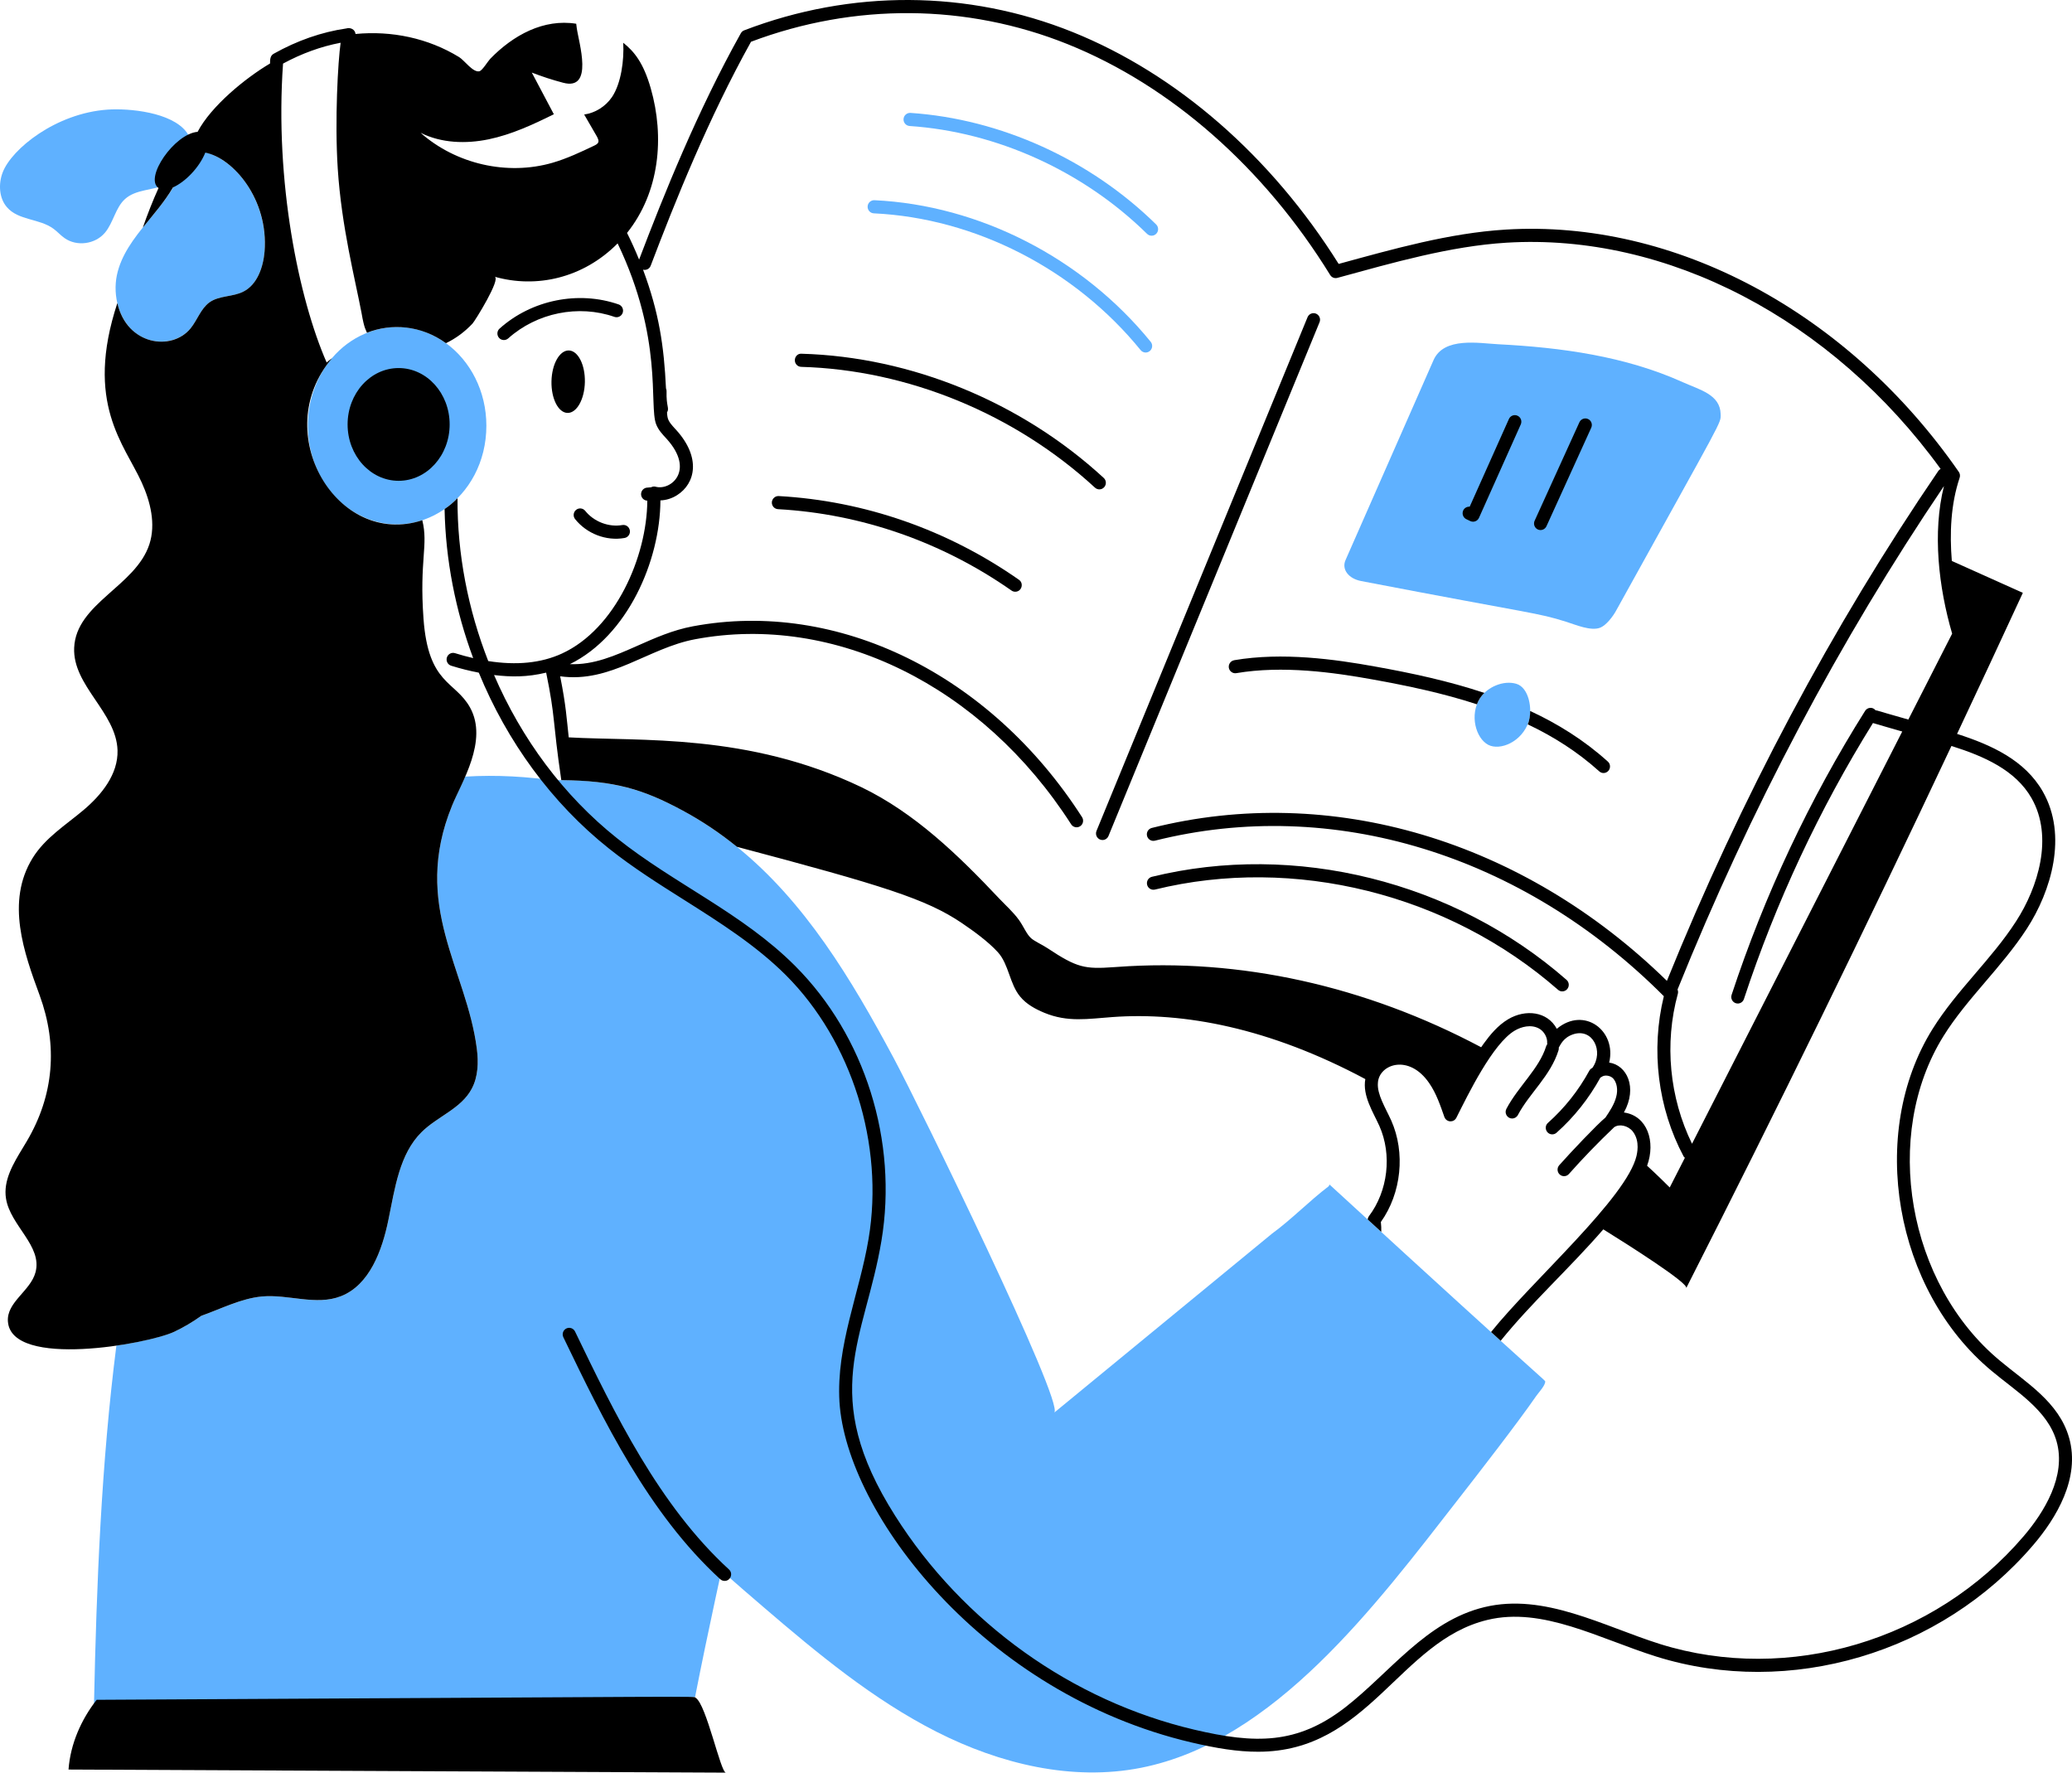
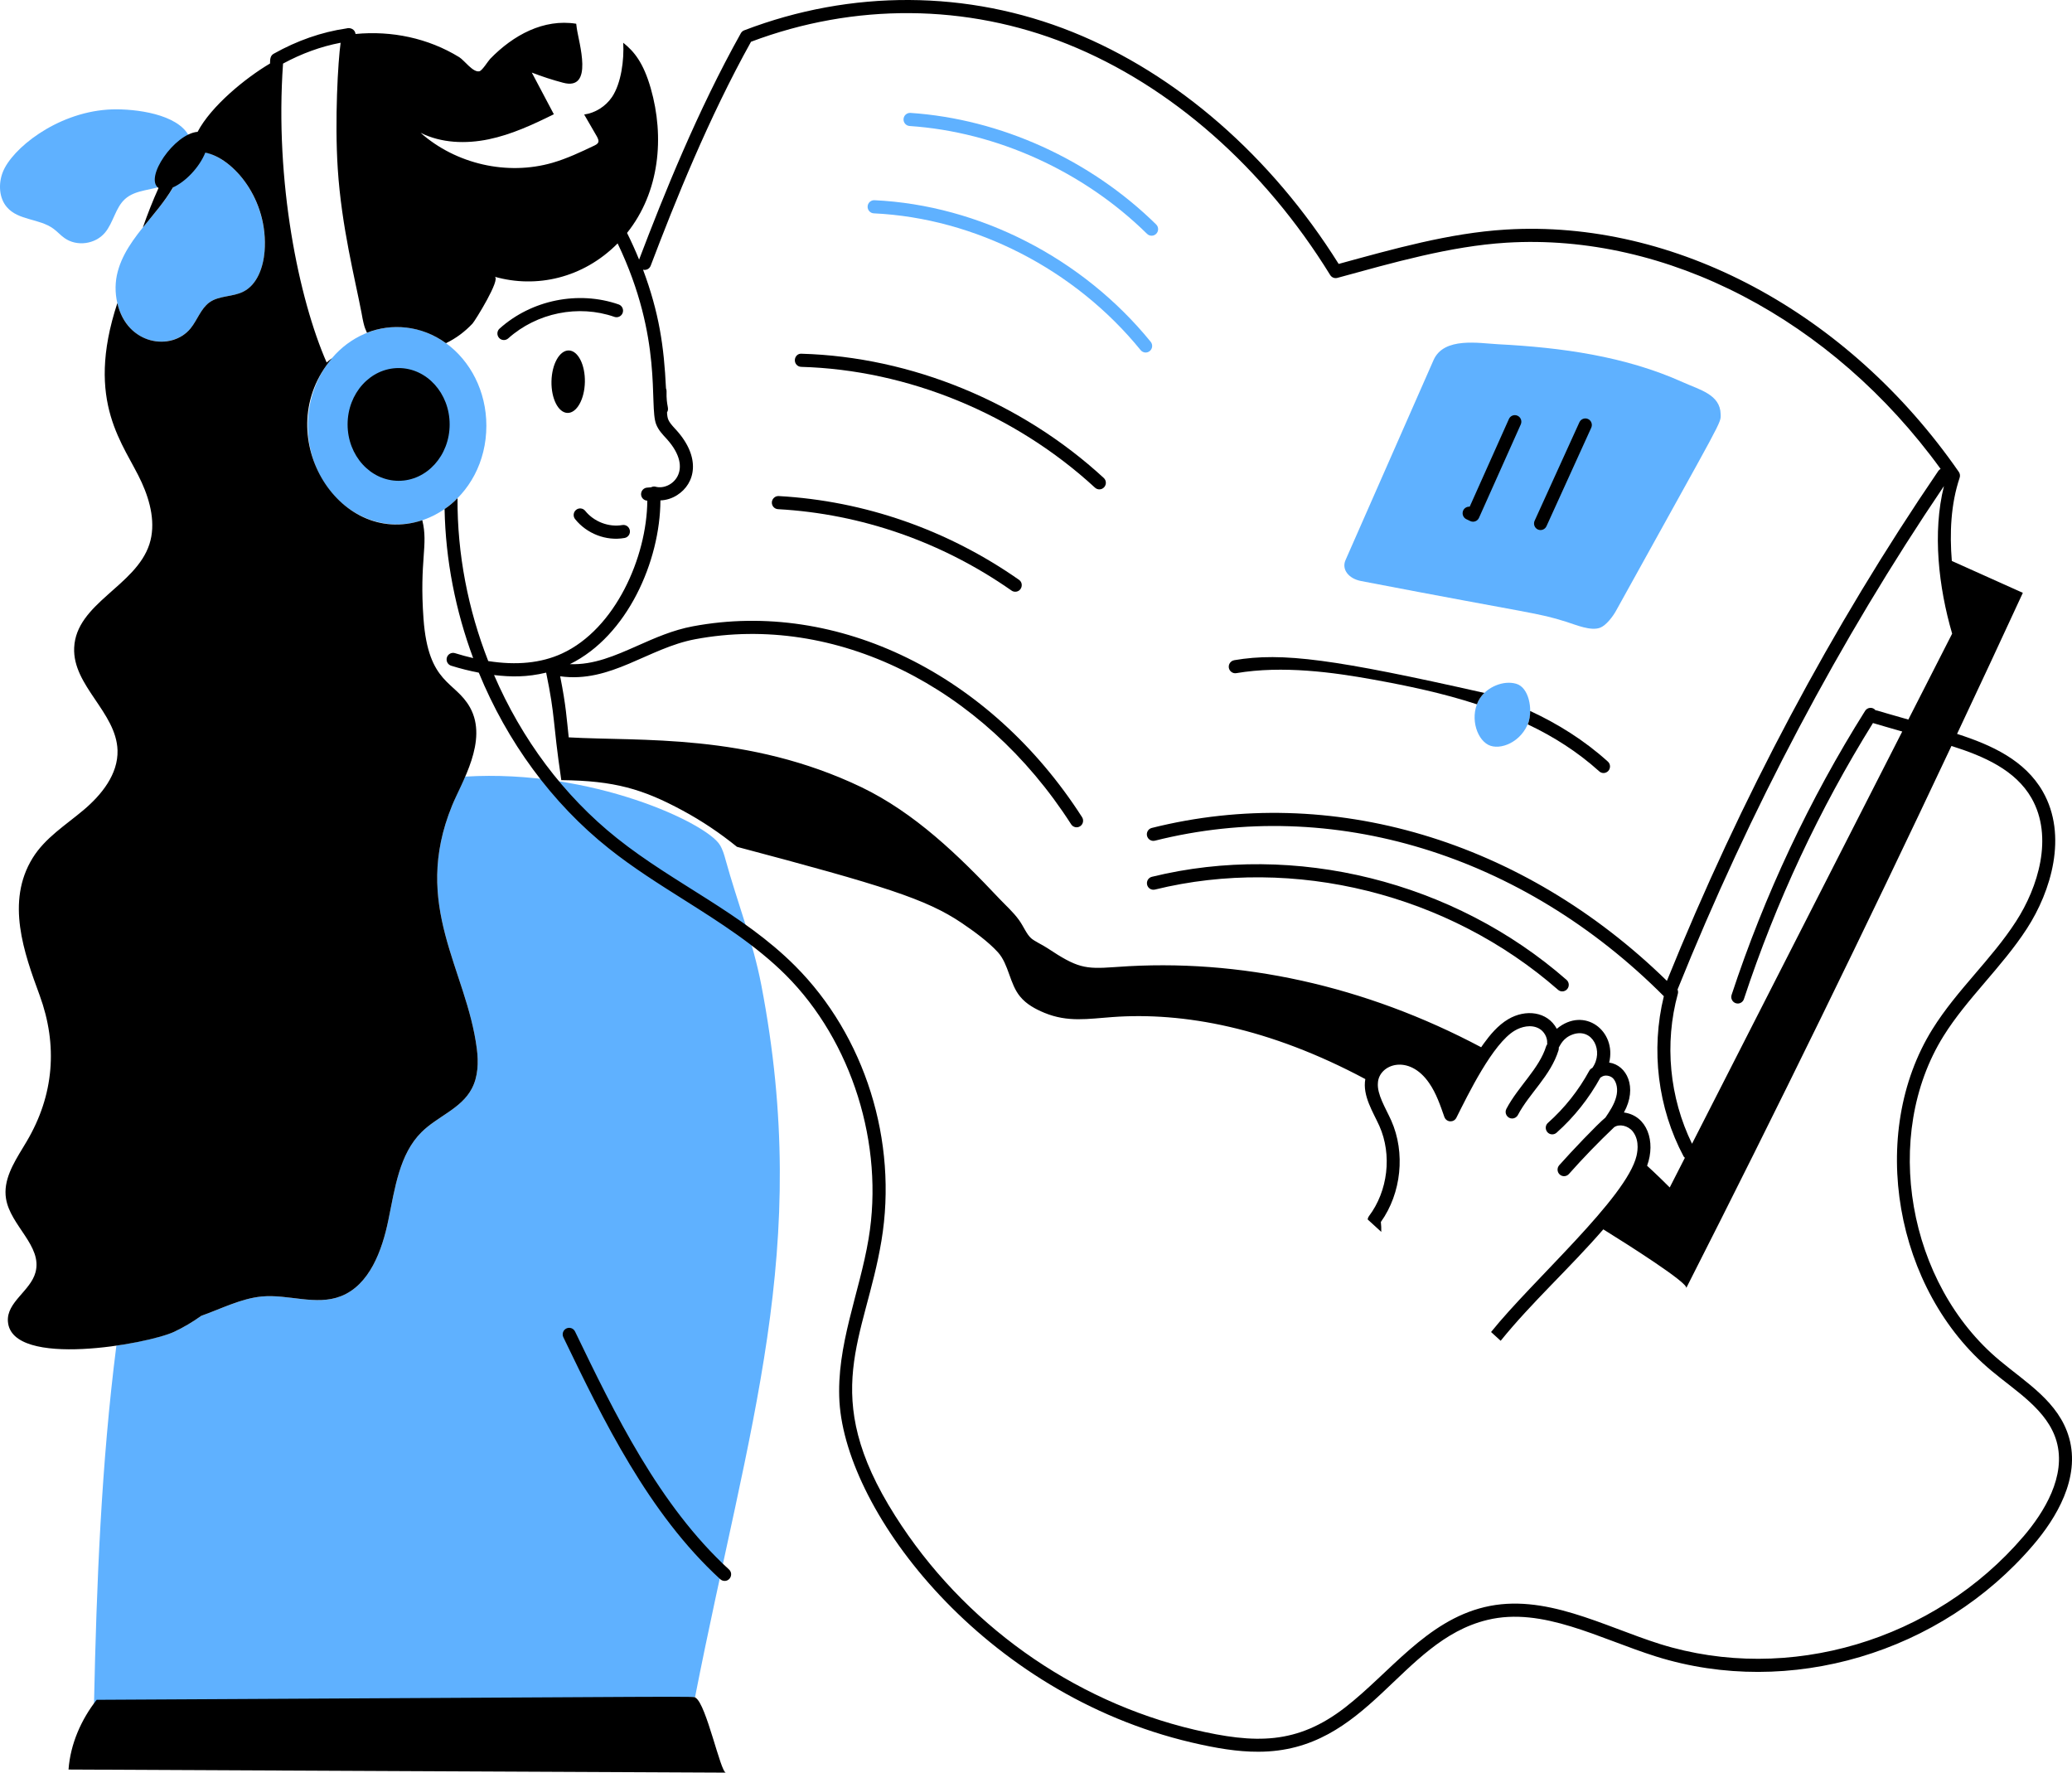
<svg xmlns="http://www.w3.org/2000/svg" width="83" height="71" viewBox="0 0 83 71" fill="none">
  <g clip-path="url(#clip0_33_805)">
    <path d="M27.843 67.972C24.482 68.138 23.556 68.112 3.766 68.228C3.867 63.464 4.058 58.632 4.662 53.895C5.722 53.738 6.645 53.499 6.979 53.341C7.358 53.163 7.719 52.949 8.063 52.703C8.855 52.423 9.66 52.006 10.487 51.929C11.546 51.83 12.658 52.307 13.655 51.918C14.798 51.473 15.308 50.095 15.562 48.843C15.819 47.595 15.999 46.221 16.888 45.344C17.524 44.713 18.472 44.408 18.896 43.609C19.153 43.129 19.17 42.55 19.101 42.007C18.694 38.815 16.468 36.283 18.107 32.27C18.267 31.874 18.462 31.496 18.635 31.106C23.724 30.797 28.301 32.968 28.833 33.838C28.948 34.02 29.01 34.234 29.066 34.441C29.538 36.151 30.16 37.705 30.497 39.458C32.524 50.008 29.98 57.073 27.843 67.972Z" fill="#5FB1FF" />
-     <path d="M61.896 55.34C61.91 55.48 61.615 55.803 61.542 55.908C60.83 56.943 59.19 59.058 58.416 60.049C55.096 64.31 51.054 69.744 45.714 70.805C42.949 71.352 40.059 70.654 37.524 69.368C34.988 68.081 32.758 66.237 30.581 64.368C26.371 60.761 22.196 56.918 19.469 51.992C19.484 50.93 19.395 57.446 19.751 31.405C21.713 31.23 23.732 31.071 25.603 31.685C26.606 32.013 28.134 32.793 29.521 33.918C32.244 36.12 34.096 39.202 35.804 42.389C36.791 44.228 42.661 56.228 42.23 56.581L50.955 49.411C51.747 48.833 52.442 48.107 53.227 47.511C53.237 47.49 53.248 47.469 53.258 47.445C62.325 55.765 61.887 55.258 61.896 55.34Z" fill="#5FB1FF" />
    <path d="M10.598 10.074C10.546 10.697 10.308 11.399 9.751 11.68C9.32 11.901 8.778 11.83 8.386 12.114C8.042 12.367 7.903 12.826 7.629 13.159C7.117 13.779 6.103 13.863 5.416 13.327C4.76 12.803 4.515 11.852 4.68 11.031C5.021 9.393 6.736 8.363 7.233 6.859C7.048 7.111 6.819 7.311 6.604 7.406C6.119 7.628 5.436 7.581 5.006 7.974C4.624 8.321 4.541 8.917 4.207 9.317C3.815 9.786 3.075 9.885 2.582 9.534C2.422 9.422 2.294 9.271 2.137 9.159C1.574 8.748 0.737 8.833 0.279 8.3C-0.041 7.935 -0.069 7.36 0.109 6.901C0.47 5.964 2.237 4.536 4.304 4.391C5.176 4.331 6.871 4.492 7.472 5.292C7.684 5.577 7.666 5.937 7.549 6.277C7.563 6.259 7.58 6.245 7.597 6.231C8.069 5.8 9 6.375 9.477 6.873C10.269 7.704 10.689 8.906 10.598 10.074H10.598Z" fill="#5FB1FF" />
    <path d="M54.524 23.273C61.596 24.631 61.532 24.527 62.744 24.906C63.113 25.022 63.728 25.289 64.103 25.14C64.342 25.045 64.607 24.695 64.732 24.469C69.086 16.599 68.932 16.977 68.925 16.588C68.91 15.802 68.088 15.614 67.416 15.311C65.097 14.265 62.535 13.918 60.011 13.788C59.248 13.749 57.839 13.483 57.425 14.423C57.422 14.43 53.898 22.436 53.898 22.436C53.738 22.801 54.013 23.175 54.524 23.273V23.273Z" fill="#5FB1FF" />
    <path d="M61.243 28.887C60.967 29.727 60.084 30.075 59.618 29.834C59.117 29.573 58.854 28.631 59.291 27.955C59.577 27.522 60.215 27.237 60.736 27.387C61.255 27.538 61.387 28.409 61.243 28.887Z" fill="#5FB1FF" />
    <path d="M45.692 14.024C43.057 10.784 39.062 8.736 35.002 8.545C34.859 8.538 34.748 8.415 34.755 8.27C34.761 8.125 34.884 8.014 35.027 8.019C39.231 8.217 43.368 10.337 46.094 13.69C46.186 13.802 46.169 13.968 46.058 14.06C45.947 14.152 45.783 14.136 45.692 14.024V14.024Z" fill="#5FB1FF" />
    <path d="M45.949 9.367C43.397 6.857 39.93 5.283 36.437 5.047C36.293 5.037 36.184 4.912 36.194 4.767C36.204 4.622 36.328 4.514 36.471 4.522C40.087 4.766 43.673 6.395 46.313 8.99C46.416 9.092 46.418 9.258 46.318 9.362C46.217 9.466 46.052 9.468 45.95 9.367L45.949 9.367Z" fill="#5FB1FF" />
    <path d="M19.483 17.051C19.483 19.98 16.685 21.878 14.332 20.596C12.655 19.687 11.93 17.539 12.55 15.691C13.337 13.307 15.937 12.351 17.864 13.745C18.84 14.45 19.483 15.669 19.483 17.051V17.051Z" fill="#5FB1FF" />
    <path d="M27.866 68.003C27.743 67.93 29.141 67.952 3.872 68.083C3.251 68.876 2.82 69.853 2.745 70.876L29.078 71C28.865 71 28.295 68.259 27.866 68.004V68.003Z" fill="black" />
-     <path d="M44.163 33.646C44.265 33.646 44.362 33.585 44.404 33.483L52.858 12.907C52.914 12.773 52.851 12.619 52.718 12.563C52.585 12.508 52.432 12.571 52.377 12.706L43.923 33.282C43.852 33.455 43.978 33.646 44.163 33.646V33.646Z" fill="black" />
    <path d="M23.429 15.303C23.443 14.612 23.155 14.045 22.786 14.037C22.416 14.029 22.105 14.582 22.091 15.274C22.077 15.965 22.364 16.531 22.734 16.539C23.103 16.547 23.414 15.994 23.429 15.303Z" fill="black" />
    <path d="M24.783 12.194C23.168 11.633 21.295 12.011 20.012 13.161C19.904 13.257 19.895 13.423 19.99 13.532C20.041 13.591 20.113 13.62 20.185 13.62C20.246 13.62 20.308 13.598 20.358 13.554C21.502 12.528 23.172 12.189 24.613 12.692C24.748 12.739 24.897 12.666 24.944 12.529C24.991 12.392 24.919 12.242 24.783 12.194Z" fill="black" />
    <path d="M25.018 21.548C25.16 21.523 25.255 21.387 25.23 21.244C25.205 21.101 25.072 21.005 24.928 21.03C24.388 21.125 23.791 20.897 23.443 20.462C23.352 20.349 23.188 20.331 23.077 20.422C22.965 20.513 22.947 20.679 23.037 20.792C23.501 21.372 24.274 21.68 25.018 21.548L25.018 21.548Z" fill="black" />
    <path d="M23.035 53.332C22.972 53.202 22.817 53.147 22.687 53.21C22.557 53.274 22.504 53.431 22.567 53.562C24.163 56.869 25.973 60.617 28.852 63.253C28.902 63.298 28.964 63.321 29.027 63.321C29.263 63.321 29.379 63.026 29.202 62.863C26.398 60.296 24.611 56.596 23.035 53.332L23.035 53.332Z" fill="black" />
-     <path d="M49.441 26.444C49.298 26.468 49.201 26.605 49.225 26.749C49.25 26.889 49.385 26.987 49.524 26.962C51.383 26.647 53.418 26.931 54.988 27.215C56.384 27.467 57.805 27.765 59.163 28.21C59.216 28.055 59.324 27.878 59.462 27.755C58.034 27.278 56.547 26.959 55.078 26.696C53.47 26.405 51.372 26.114 49.441 26.443V26.444Z" fill="black" />
+     <path d="M49.441 26.444C49.298 26.468 49.201 26.605 49.225 26.749C49.25 26.889 49.385 26.987 49.524 26.962C51.383 26.647 53.418 26.931 54.988 27.215C56.384 27.467 57.805 27.765 59.163 28.21C59.216 28.055 59.324 27.878 59.462 27.755C53.47 26.405 51.372 26.114 49.441 26.443V26.444Z" fill="black" />
    <path d="M64.428 30.875C64.522 30.767 64.515 30.598 64.407 30.504C63.466 29.655 62.414 28.996 61.295 28.477C61.295 28.655 61.271 28.851 61.198 29.013C62.23 29.501 63.195 30.114 64.06 30.893C64.166 30.992 64.326 30.985 64.428 30.875L64.428 30.875Z" fill="black" />
    <path d="M31.165 20.394C34.505 20.58 37.739 21.708 40.52 23.654C40.565 23.686 40.617 23.701 40.668 23.701C40.922 23.701 41.027 23.369 40.817 23.222C37.957 21.22 34.63 20.061 31.194 19.869C31.058 19.86 30.927 19.971 30.919 20.117C30.911 20.262 31.021 20.386 31.165 20.394H31.165Z" fill="black" />
    <path d="M32.093 14.694C36.364 14.814 40.654 16.578 43.862 19.532C43.97 19.631 44.134 19.622 44.23 19.515C44.327 19.408 44.32 19.242 44.214 19.144C40.914 16.105 36.502 14.292 32.107 14.168C31.958 14.155 31.844 14.278 31.84 14.423C31.836 14.569 31.949 14.69 32.093 14.693L32.093 14.694Z" fill="black" />
    <path d="M82.882 57.584C82.478 56.154 81.148 55.371 80.111 54.499C76.408 51.424 75.376 45.471 77.853 41.498C78.784 40.001 80.196 38.734 81.194 37.193C82.163 35.696 82.837 33.466 81.83 31.703C81.112 30.451 79.788 29.842 78.396 29.395C79.279 27.516 80.161 25.634 81.031 23.745L78.186 22.468C78.096 21.352 78.142 20.201 78.499 19.136C78.526 19.057 78.514 18.97 78.466 18.901C74.026 12.5 67.078 8.779 60.311 9.196C58.054 9.334 55.802 9.976 53.624 10.571C50.92 6.256 47.14 2.962 42.963 1.282C38.768 -0.404 34.098 -0.428 29.811 1.215C29.755 1.236 29.707 1.277 29.677 1.331C27.947 4.423 26.592 7.793 25.601 10.398C25.454 10.036 25.292 9.679 25.118 9.329C26.427 7.694 26.625 5.484 26.069 3.542C25.772 2.503 25.398 2.058 24.965 1.712C25.005 2.4 24.884 3.338 24.516 3.886C24.259 4.264 23.846 4.524 23.401 4.587C23.572 4.881 23.742 5.176 23.912 5.47C24.002 5.644 24.015 5.733 23.814 5.828C23.262 6.091 22.706 6.354 22.123 6.522C20.317 7.041 18.268 6.575 16.847 5.319C17.684 5.737 18.664 5.768 19.577 5.579C20.491 5.389 21.349 4.99 22.186 4.576C21.89 4.019 21.599 3.461 21.303 2.907C21.713 3.065 22.13 3.202 22.557 3.314C23.801 3.647 23.182 1.704 23.103 1.119C23.092 1.056 23.089 1 23.082 0.951C21.776 0.743 20.559 1.406 19.636 2.357C19.543 2.455 19.32 2.827 19.202 2.855C18.945 2.911 18.605 2.42 18.396 2.29C17.146 1.523 15.684 1.223 14.242 1.361C14.223 1.179 14.039 1.089 13.87 1.14C12.884 1.284 11.904 1.624 10.963 2.153C10.828 2.228 10.817 2.369 10.817 2.543C9.824 3.131 8.457 4.249 7.916 5.28C6.99 5.355 5.769 7.125 6.35 7.532C6.118 8.042 5.911 8.574 5.722 9.113C6.141 8.59 6.596 8.081 6.929 7.506C7.422 7.287 7.984 6.711 8.224 6.113C9.342 6.332 10.761 7.979 10.598 10.073C10.546 10.697 10.308 11.398 9.751 11.679C9.32 11.9 8.779 11.83 8.386 12.114C8.042 12.366 7.903 12.825 7.629 13.159C6.875 14.072 5.089 13.834 4.701 12.139C3.379 16.15 4.987 17.801 5.677 19.326C6.027 20.094 6.246 20.988 5.986 21.794C5.44 23.481 3.047 24.164 2.971 25.945C2.905 27.467 4.659 28.526 4.708 30.051C4.736 31.012 4.065 31.839 3.35 32.442C2.631 33.049 1.808 33.557 1.307 34.367C0.224 36.12 0.963 38.167 1.589 39.868C2.321 41.87 2.165 43.864 1.071 45.715C1.022 45.803 0.967 45.887 0.915 45.975C0.529 46.61 0.123 47.283 0.241 48.009C0.415 49.092 1.707 49.906 1.422 50.961C1.221 51.711 0.258 52.153 0.317 52.931C0.454 54.83 5.948 53.83 6.979 53.342C7.358 53.163 7.719 52.949 8.063 52.703C8.855 52.423 9.661 52.006 10.488 51.929C11.547 51.83 12.658 52.307 13.655 51.918C14.798 51.473 15.309 50.095 15.562 48.843C15.819 47.595 16 46.221 16.889 45.344C17.524 44.714 18.473 44.408 18.896 43.609C19.153 43.129 19.171 42.55 19.101 42.007C18.694 38.815 16.469 36.283 18.108 32.27C18.48 31.346 19.566 29.671 18.83 28.34C18.23 27.26 17.157 27.426 16.965 24.785C16.794 22.437 17.165 21.841 16.916 20.837C13.511 21.959 10.756 17.331 13.301 14.348C13.228 14.4 13.155 14.457 13.085 14.52C11.966 11.968 11.002 7.266 11.338 2.547C12.085 2.143 12.853 1.863 13.645 1.712C13.54 2.441 13.403 4.818 13.53 6.761C13.68 9.079 14.224 11.177 14.482 12.532C14.595 13.199 14.667 13.222 14.7 13.328C15.683 12.938 16.874 13.029 17.865 13.745C18.261 13.556 18.622 13.286 18.928 12.96C19.028 12.854 20.078 11.161 19.814 11.084C21.478 11.557 23.357 11.148 24.741 9.749C26.578 13.585 25.99 16.232 26.283 16.991C26.374 17.227 26.537 17.396 26.705 17.578C27.847 18.84 26.875 19.666 26.258 19.494C26.197 19.477 26.134 19.49 26.078 19.518C26.03 19.522 25.98 19.529 25.932 19.53C25.788 19.535 25.675 19.657 25.68 19.802C25.685 19.94 25.795 20.048 25.93 20.054C25.914 22.305 24.653 25.192 22.509 26.177C21.678 26.559 20.688 26.656 19.558 26.478C18.75 24.416 18.315 22.193 18.327 19.954C18.167 20.119 17.993 20.266 17.809 20.389C17.848 22.434 18.248 24.458 18.954 26.359C18.717 26.303 18.476 26.24 18.228 26.162C18.088 26.118 17.944 26.197 17.901 26.335C17.859 26.474 17.935 26.621 18.072 26.664C18.454 26.784 18.822 26.873 19.18 26.943C20.311 29.7 22.098 32.163 24.395 33.988C25.35 34.749 26.392 35.405 27.403 36.043C28.817 36.937 30.279 37.859 31.481 39.058C34.124 41.702 35.426 45.846 34.794 49.615C34.43 51.799 33.494 53.892 33.627 56.15C33.906 60.623 39.407 67.838 47.726 69.791C48.698 70.019 49.574 70.167 50.404 70.163C54.818 70.163 56.065 65.728 59.584 64.883C61.794 64.348 64.059 65.634 66.35 66.352C71.678 68.017 77.749 66.219 81.452 61.878C82.359 60.816 83.345 59.207 82.883 57.584L82.882 57.584ZM67.212 39.8C67.228 39.742 67.219 39.686 67.199 39.634C70.106 32.418 73.696 25.637 77.871 19.468C77.404 21.33 77.657 23.523 78.199 25.38L76.444 28.821C74.927 28.391 75.241 28.463 75.134 28.453C75.015 28.301 74.802 28.329 74.712 28.473C72.485 32.014 70.686 35.841 69.364 39.849C69.308 40.019 69.434 40.195 69.611 40.195C69.72 40.195 69.822 40.125 69.858 40.015C71.141 36.124 72.882 32.407 75.027 28.96C75.087 28.981 75.898 29.213 76.2 29.3L67.779 45.811C66.877 43.967 66.663 41.796 67.212 39.801V39.8ZM26.454 20.042C26.683 20.036 26.917 19.964 27.125 19.831C27.854 19.367 28.092 18.331 27.089 17.223L27.035 17.165C26.763 16.868 26.737 16.791 26.719 16.52C26.826 16.339 26.683 16.293 26.701 15.668C26.702 15.627 26.693 15.59 26.678 15.555C26.599 13.873 26.402 12.528 25.759 10.802C25.883 10.834 26.016 10.771 26.064 10.646C27.041 8.073 28.38 4.735 30.084 1.673C34.224 0.111 38.725 0.145 42.77 1.77C46.898 3.43 50.632 6.714 53.284 11.015C53.344 11.113 53.461 11.161 53.572 11.13C55.782 10.527 58.09 9.859 60.343 9.721C66.769 9.326 73.392 12.789 77.737 18.782C77.702 18.801 77.67 18.826 77.646 18.861C73.389 25.101 69.732 31.971 66.773 39.287C61.004 33.648 53.318 31.36 46.138 33.162C45.998 33.197 45.913 33.34 45.948 33.481C45.983 33.622 46.126 33.707 46.264 33.672C53.368 31.889 60.985 34.218 66.65 39.902C66.123 42.054 66.407 44.38 67.444 46.322C67.456 46.344 67.476 46.356 67.493 46.373L66.886 47.562C66.351 47.027 66.016 46.727 65.979 46.692C66.333 45.725 65.985 44.686 65.051 44.559C65.608 43.55 65.162 42.658 64.46 42.56C64.768 41.294 63.464 40.289 62.362 41.207C61.984 40.506 61.108 40.413 60.417 40.822C59.997 41.07 59.681 41.459 59.427 41.81L59.332 41.946C54.696 39.484 49.658 38.369 44.752 38.729L44.629 38.737C43.453 38.821 43.147 38.765 41.968 37.983C41.968 37.983 41.939 37.964 41.938 37.964C41.742 37.835 41.454 37.708 41.305 37.58C41.116 37.411 41.005 37.107 40.82 36.852C40.589 36.53 40.289 36.267 40.033 35.996C38.398 34.262 36.647 32.56 34.499 31.526C29.959 29.356 25.645 29.698 22.782 29.534C22.698 28.785 22.679 28.289 22.439 27.088C24.467 27.371 25.959 25.957 27.849 25.603C33.437 24.555 39.348 27.465 42.908 33.016C42.985 33.136 43.145 33.174 43.268 33.094C43.389 33.015 43.423 32.852 43.345 32.73C39.669 27 33.549 23.999 27.754 25.086C26.952 25.236 26.237 25.553 25.545 25.86C24.642 26.26 23.782 26.64 22.829 26.601C25.133 25.47 26.446 22.469 26.455 20.041L26.454 20.042ZM81.059 61.535C77.488 65.718 71.636 67.453 66.502 65.851C64.206 65.128 61.861 63.794 59.462 64.371C57.132 64.931 55.674 66.998 53.883 68.389C51.959 69.879 50.275 69.851 47.843 69.28C42.942 68.126 38.576 65.006 35.86 60.715C32.757 55.827 34.656 53.618 35.308 49.702C35.975 45.709 34.651 41.488 31.849 38.686C29.734 36.569 27.004 35.4 24.718 33.575C22.574 31.869 20.892 29.591 19.791 27.038C20.472 27.118 21.107 27.127 21.878 26.941C22.257 28.78 22.123 28.79 22.484 31.247C24.614 31.267 25.755 31.607 27.337 32.46C28.125 32.884 28.851 33.375 29.521 33.918C35.408 35.478 37.101 36.012 38.514 36.961C39 37.291 39.58 37.708 39.976 38.143C40.414 38.63 40.441 39.409 40.865 39.917C41.119 40.226 41.473 40.415 41.834 40.566C42.776 40.955 43.581 40.807 44.557 40.737C47.412 40.527 50.848 41.167 54.692 43.221C54.572 43.888 55.001 44.534 55.255 45.099C55.769 46.253 55.599 47.704 54.835 48.714C54.807 48.752 54.79 48.798 54.786 48.843C54.967 49.008 55.151 49.176 55.331 49.341C55.335 49.208 55.328 49.075 55.314 48.945C56.137 47.791 56.304 46.172 55.731 44.882C55.497 44.364 55.156 43.833 55.196 43.371C55.239 42.626 56.438 42.192 57.252 43.385C57.534 43.791 57.7 44.286 57.86 44.742C57.945 44.96 58.235 44.972 58.339 44.77C58.803 43.847 59.794 41.798 60.68 41.278C60.941 41.123 61.33 41.022 61.646 41.194C61.851 41.302 61.993 41.555 61.976 41.782C61.975 41.796 61.979 41.809 61.981 41.823C61.961 41.848 61.945 41.876 61.935 41.908C61.655 42.808 60.823 43.506 60.343 44.413C60.25 44.59 60.38 44.8 60.573 44.8C60.666 44.8 60.756 44.749 60.803 44.661C61.266 43.785 62.112 43.095 62.432 42.066C62.443 42.029 62.445 41.993 62.441 41.958C62.494 41.888 62.597 41.575 63.004 41.432C63.8 41.155 64.259 42.111 63.786 42.774C63.738 42.797 63.695 42.83 63.667 42.881C63.235 43.675 62.676 44.379 62.008 44.975C61.829 45.135 61.941 45.435 62.181 45.435C62.242 45.435 62.303 45.413 62.353 45.369C63.059 44.74 63.649 43.996 64.109 43.16C64.124 43.152 64.14 43.147 64.154 43.136C64.275 43.041 64.501 43.073 64.619 43.195C64.768 43.357 64.82 43.648 64.741 43.935C64.666 44.233 64.479 44.514 64.311 44.762C63.992 45.021 62.934 46.136 62.459 46.672C62.363 46.78 62.373 46.946 62.479 47.043C62.586 47.14 62.751 47.131 62.847 47.023C63.4 46.4 64.019 45.757 64.661 45.148C64.869 45.005 65.217 45.085 65.404 45.317C65.721 45.721 65.558 46.256 65.557 46.291C65.164 47.974 61.392 51.279 59.729 53.352C59.857 53.468 59.986 53.587 60.114 53.703C61.358 52.163 62.873 50.801 64.225 49.24C65.172 49.827 67.649 51.395 67.547 51.592C71.187 44.431 74.727 37.19 78.171 29.878C79.487 30.293 80.737 30.848 81.378 31.966C82.267 33.523 81.642 35.539 80.757 36.906C79.774 38.43 78.391 39.649 77.412 41.218C74.803 45.405 75.887 51.673 79.777 54.906C80.733 55.713 82.025 56.474 82.382 57.732C82.778 59.127 81.882 60.572 81.059 61.536L81.059 61.535Z" fill="black" />
    <path d="M61.602 21.207C61.731 21.267 61.887 21.21 61.948 21.078L63.742 17.132C63.802 17 63.745 16.844 63.614 16.783C63.485 16.724 63.329 16.78 63.268 16.912L61.474 20.858C61.414 20.99 61.471 21.146 61.602 21.207Z" fill="black" />
    <path d="M58.748 20.8C58.787 20.816 58.846 20.85 58.906 20.875C59.034 20.93 59.186 20.873 59.245 20.741L60.919 16.999C60.978 16.866 60.92 16.711 60.788 16.651C60.657 16.591 60.503 16.65 60.444 16.782L58.873 20.295C58.763 20.286 58.654 20.347 58.609 20.455C58.554 20.589 58.616 20.743 58.748 20.8H58.748Z" fill="black" />
    <path d="M46.265 35.63C51.836 34.263 58.022 35.802 62.411 39.644C62.46 39.688 62.52 39.709 62.581 39.709C62.654 39.709 62.726 39.678 62.778 39.618C62.872 39.508 62.861 39.342 62.752 39.247C58.238 35.295 51.873 33.713 46.142 35.119C46.002 35.153 45.917 35.295 45.951 35.437C45.984 35.578 46.124 35.663 46.265 35.63Z" fill="black" />
    <path d="M15.968 19.258C17.097 19.258 18.012 18.247 18.012 17C18.012 15.753 17.097 14.742 15.968 14.742C14.839 14.742 13.924 15.753 13.924 17C13.924 18.247 14.839 19.258 15.968 19.258Z" fill="black" />
  </g>
  <defs>
    <clipPath id="clip0_33_805">
      <rect width="83" height="71" fill="white" />
    </clipPath>
  </defs>
</svg>